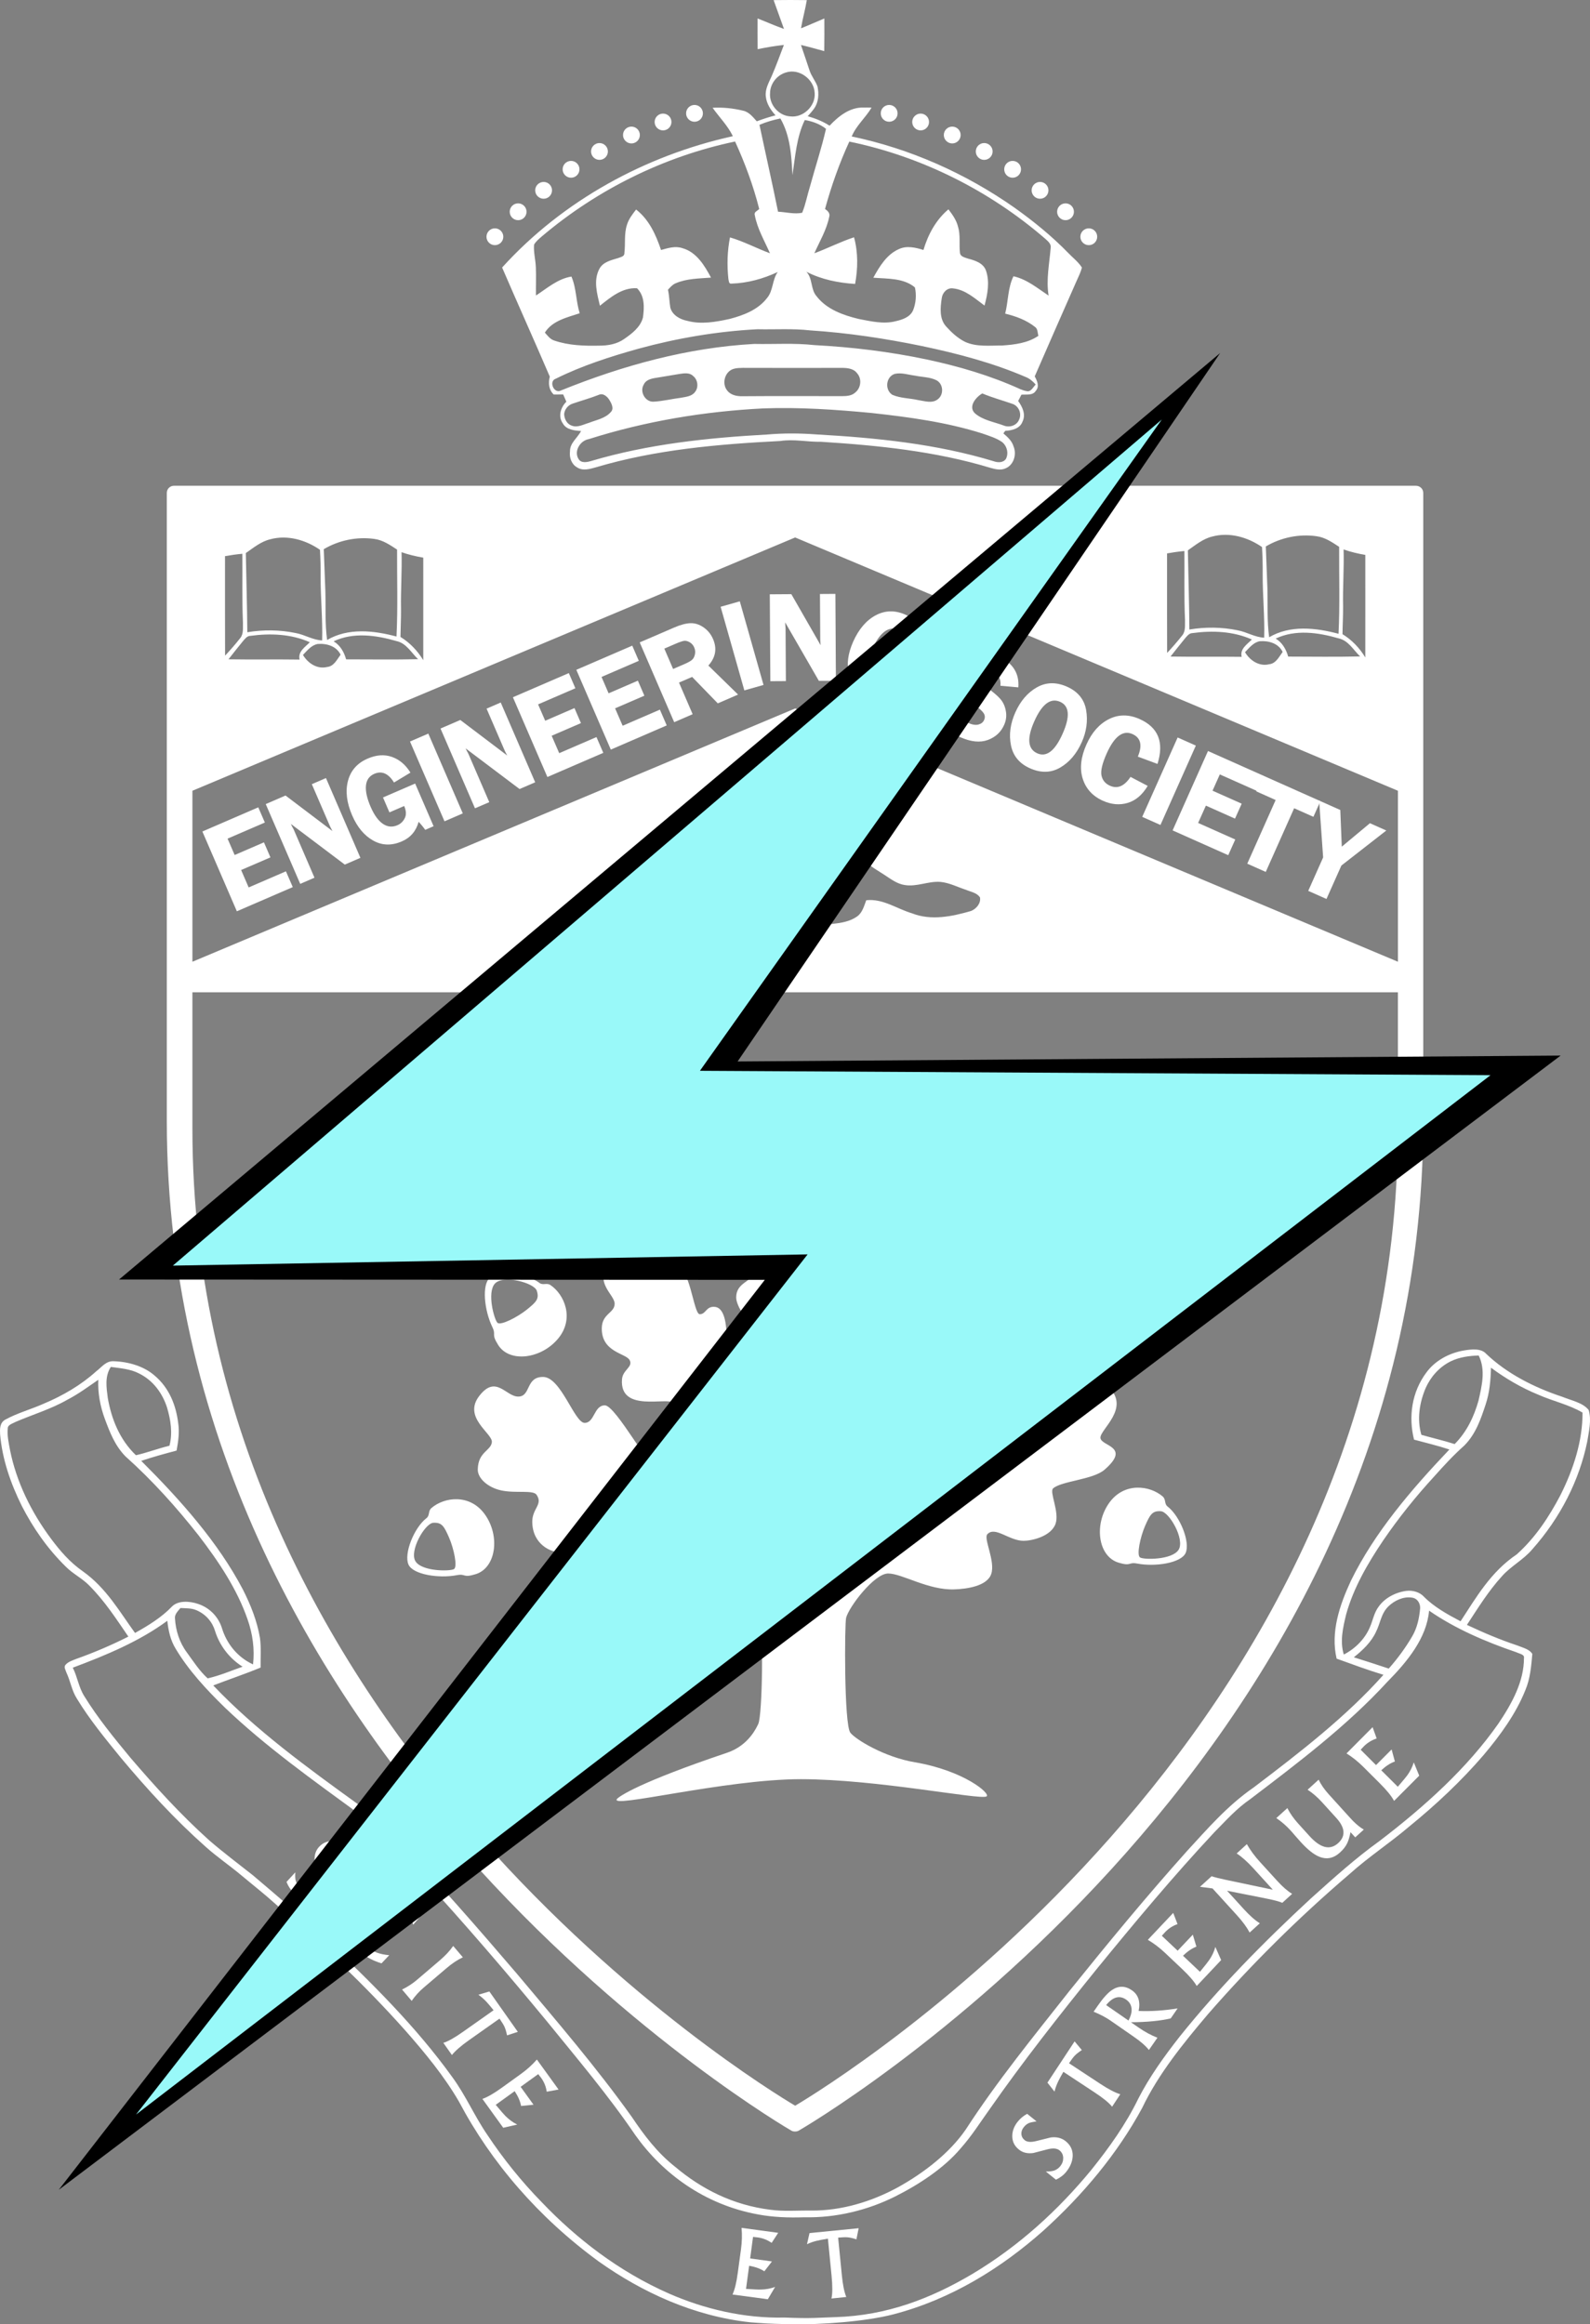
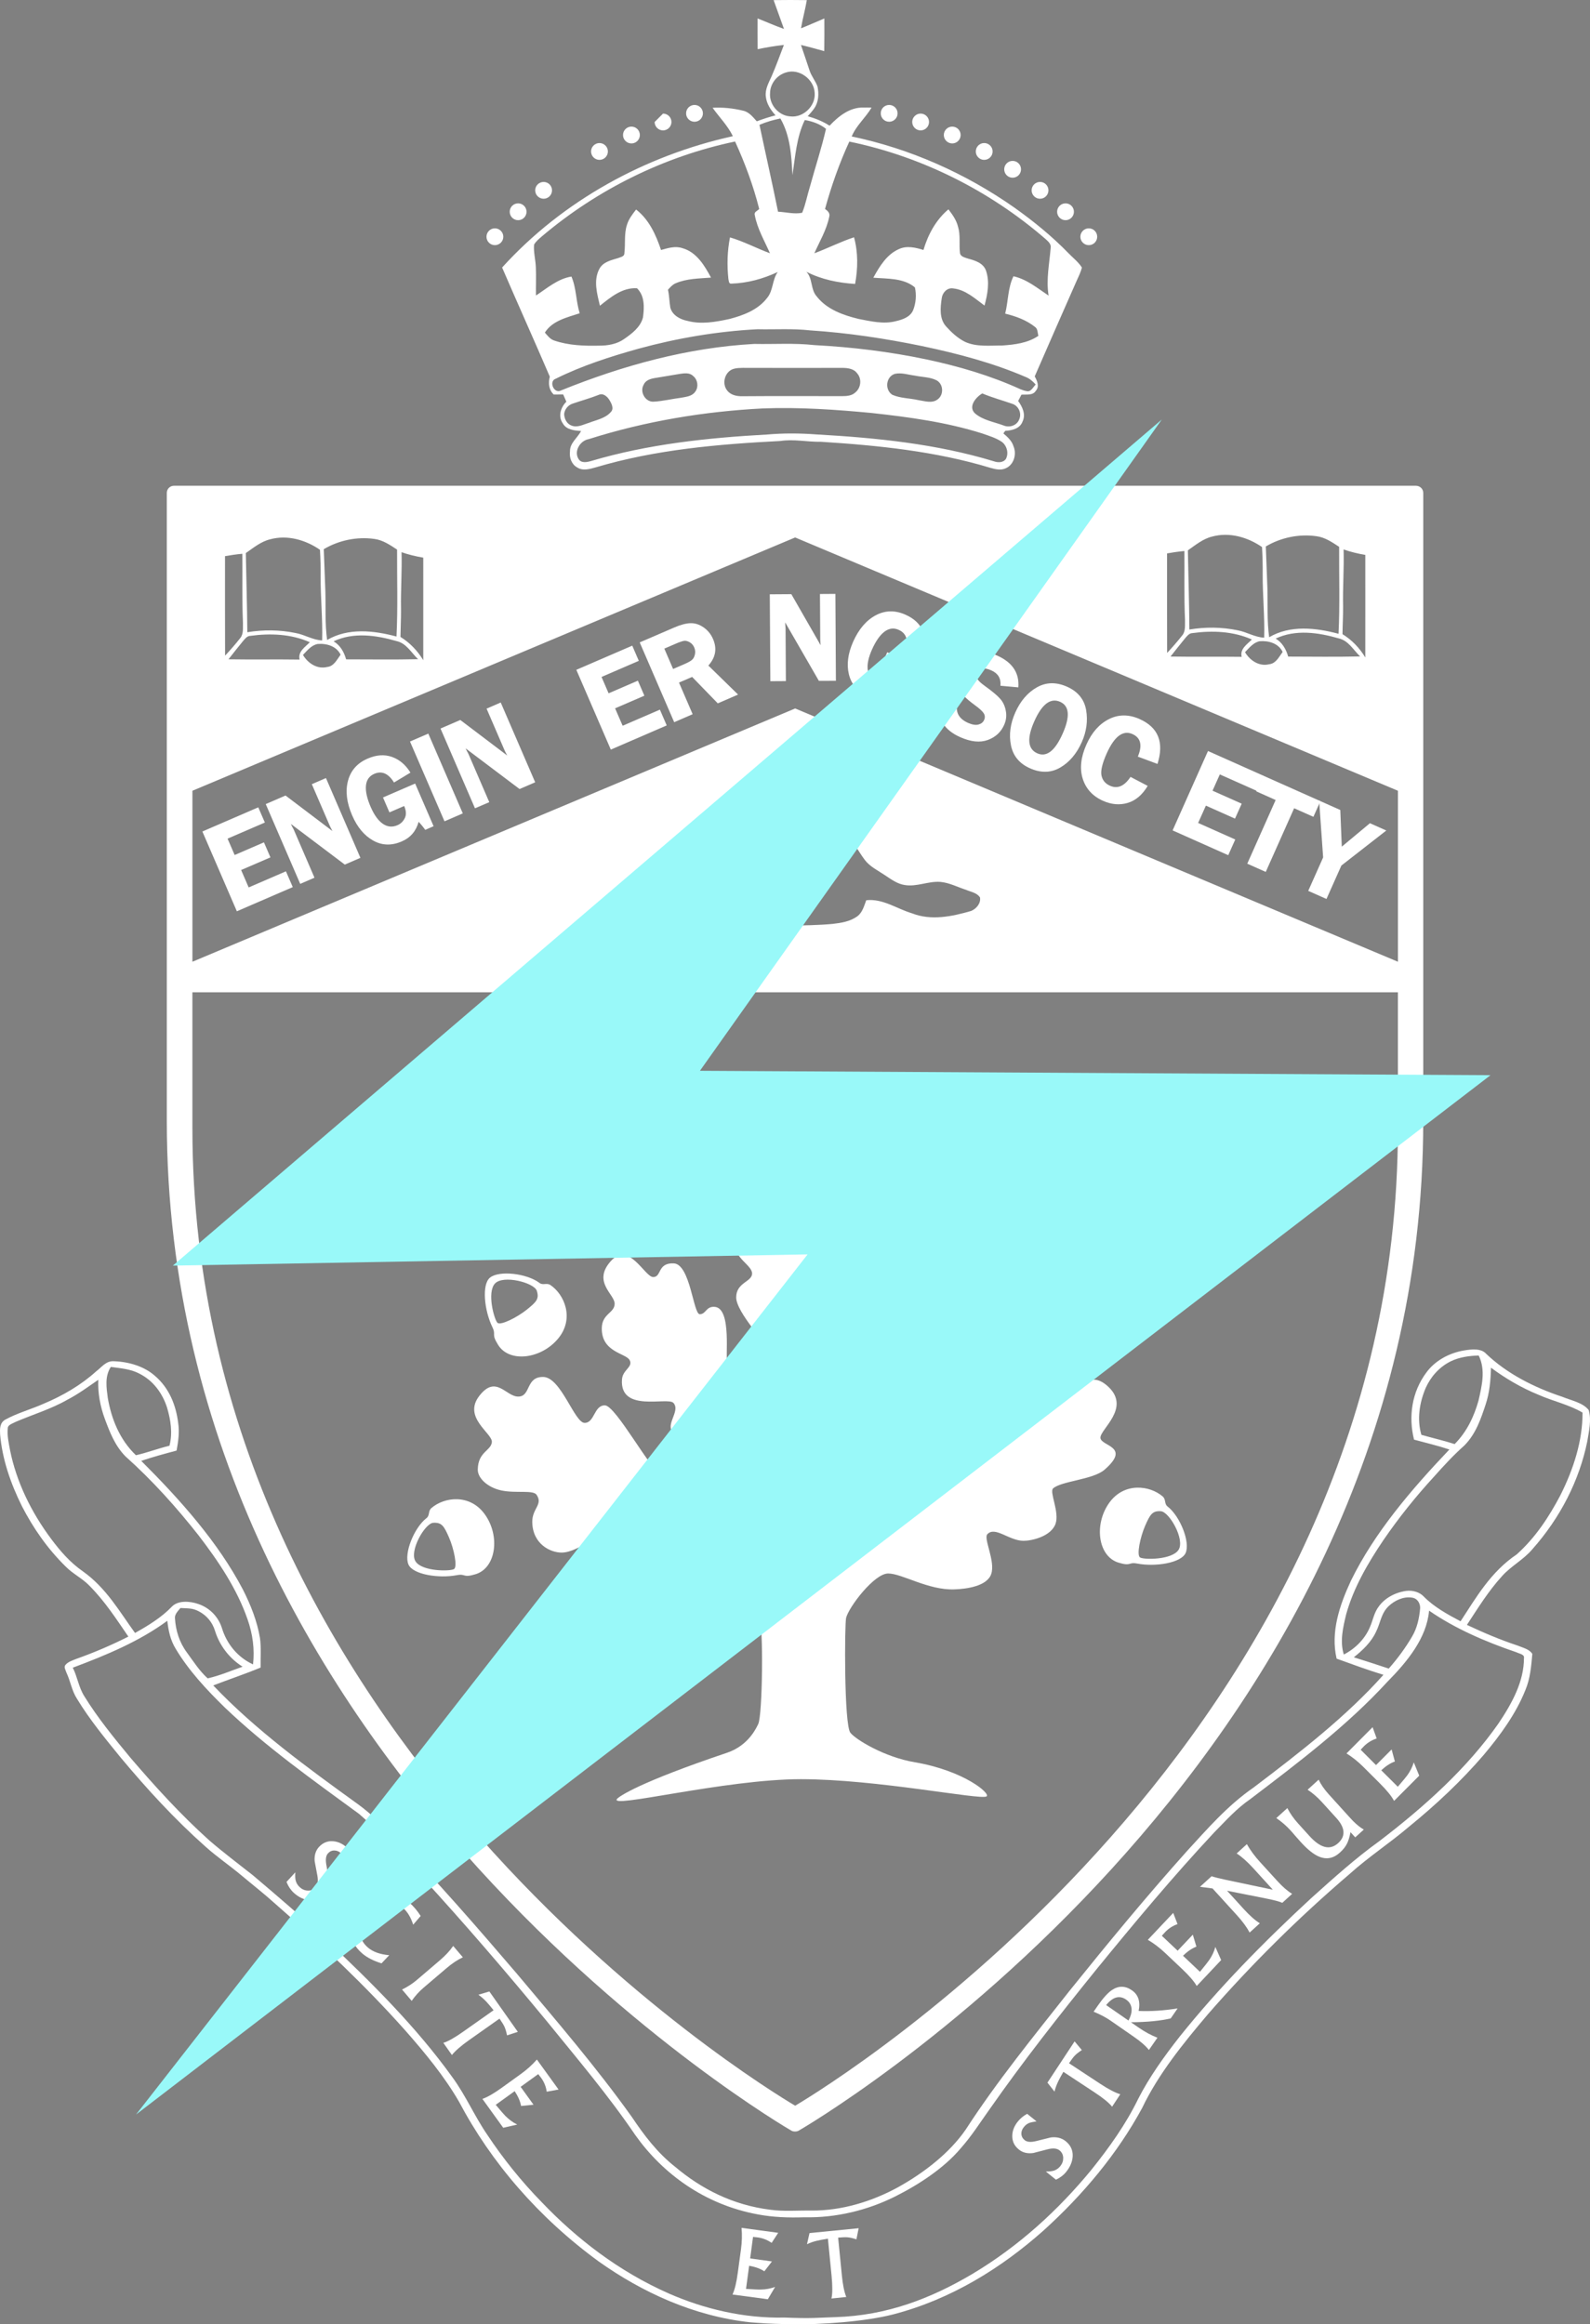
<svg xmlns="http://www.w3.org/2000/svg" xmlns:ns1="http://sodipodi.sourceforge.net/DTD/sodipodi-0.dtd" xmlns:ns2="http://www.inkscape.org/namespaces/inkscape" version="1.1" id="Layer_1" x="0px" y="0px" width="272.945px" height="398.881px" viewBox="0 0 272.945 398.881" enable-background="new 0 0 272.945 398.881" xml:space="preserve" ns1:docname="icon-dark.svg" ns2:version="1.4 (86a8ad7, 2024-10-11)">
  <rect x="0" y="0" width="272.945" height="398.881" fill="#808080" stroke="none" />
  <ns1:namedview id="namedview51" pagecolor="#ffffff" bordercolor="#000000" borderopacity="0.25" ns2:showpageshadow="2" ns2:pageopacity="0.0" ns2:pagecheckerboard="0" ns2:deskcolor="#d1d1d1" ns2:zoom="2.0557509" ns2:cx="136.44649" ns2:cy="199.44051" ns2:window-width="1920" ns2:window-height="1022" ns2:window-x="-8" ns2:window-y="-8" ns2:window-maximized="1" ns2:current-layer="Layer_1" />
  <defs id="defs51" />
  <path d="M251.365,231.748c1.281-0.203,2.893-0.394,3.775,0.6c3.485,3.324,8.108,5.729,13.043,7.357  c1.565,0.646,3.551,1.002,4.543,2.286c0.5,1.771,0.033,3.614-0.252,5.396c-1.363,6.656-4.604,13.066-9.459,18.52  c-1.455,1.732-3.681,2.885-5.179,4.586c-2.373,2.6-4.144,5.516-6.021,8.358c2.81,1.323,5.683,2.545,8.688,3.543  c0.908,0.374,2.08,0.639,2.541,1.448c-0.188,2.09-0.354,4.222-1.199,6.219c-1.604,4.009-4.255,7.675-7.171,11.134  c-3.798,4.416-8.153,8.516-12.834,12.318c-3.25,2.769-6.938,5.18-10.097,8.03c-8.828,7.534-16.971,15.622-24.383,24.119  c-4.312,5.089-8.537,10.313-11.301,16.109c-4.199,7.752-10.092,14.854-17.041,21.118c-7.082,6.268-15.664,11.686-25.699,14.293  c-4.633,1.197-12.303,1.805-17.764,1.683c-4.011-0.091-4.466-0.163-6.693-0.321c-9.775-1.044-18.662-5.187-26.035-10.413  c-10.36-7.54-18.529-17.041-24.029-27.451c-2.513-4.339-5.797-8.334-9.225-12.224c-6.828-7.673-14.437-14.854-22.354-21.771  c-1.855-1.679-3.856-3.237-5.787-4.855c-2.011-1.685-4.226-3.191-6.162-4.93c-5.329-4.733-10.053-9.901-14.494-15.209  c-2.682-3.29-5.39-6.583-7.545-10.134c-0.926-1.42-1.126-3.049-1.837-4.537c-0.128-0.439-0.519-0.946-0.111-1.354  c0.44-0.492,1.171-0.719,1.816-0.981c3.089-1.095,6.077-2.378,8.938-3.823c-2.067-3.009-4.049-6.102-6.738-8.785  c-1.18-1.212-2.842-2.025-4.024-3.236c-3.16-3.104-5.61-6.659-7.521-10.379c-1.952-3.929-3.372-8.07-3.736-12.315  c-0.042-0.882-0.1-2.001,0.934-2.543c2.02-1.106,4.361-1.741,6.495-2.688c3.392-1.416,6.526-3.272,9.082-5.593  c0.918-0.669,1.663-1.841,3.086-1.713c2.547,0.092,5.125,0.892,6.895,2.431c2.587,2.164,3.703,5.191,4.076,8.143  c0.247,1.589,0.021,3.186-0.272,4.754c-2.043,0.54-4.086,1.1-6.068,1.765c6.785,6.78,13.193,13.974,17.443,22.069  c1.362,2.672,2.454,5.456,2.938,8.328c0.23,1.685,0.082,3.385,0.11,5.076c-2.661,1.104-5.425,2.022-8.129,3.065  c7.239,7.622,16.082,14.062,24.896,20.423c2.33,1.694,4.277,3.704,6.236,5.68c7.372,7.543,14.195,15.443,20.975,23.352  c6.865,8.178,13.675,16.088,19.785,24.652c2.05,3.059,4.318,6.083,7.408,8.513c4.516,3.803,9.906,6.564,16.336,7.36  c2.312,0.315,4.645,0.108,6.96,0.139c5.328,0.052,10.504-1.582,14.9-3.97c4.59-2.538,8.969-5.983,11.68-9.939  c5.402-8.328,11.633-15.963,17.879-23.88c6.506-8.081,13.127-16.118,20.123-23.929c3.518-3.827,6.931-7.785,11.426-10.894  c7.939-6.018,15.878-12.149,22.275-19.328c-2.727-0.826-5.371-1.819-8.037-2.773c-1.062-4.538,0.492-9.15,2.459-13.38  c4.027-8.226,10.285-15.56,16.9-22.515c-1.984-0.653-4.039-1.146-6.07-1.692c-0.971-3.89-0.422-8.16,2.162-11.578  C246.314,233.565,248.698,232.186,251.365,231.748 M249.017,233.629c-2.037,1.021-3.438,2.718-4.26,4.521  c-1.097,2.566-1.537,5.416-0.761,8.082c1.892,0.551,3.836,0.982,5.715,1.59c2.132-2.145,3.343-4.791,4.093-7.451  c0.575-2.537,1.256-5.258,0.037-7.748C252.17,232.668,250.464,232.916,249.017,233.629 M19.024,234.582  c-1.07,1.637-0.75,3.559-0.521,5.326c0.612,3.512,1.981,7.098,4.832,9.828c1.95-0.447,3.81-1.158,5.757-1.633  c0.565-2.18,0.217-4.424-0.42-6.562c-0.746-2.309-2.265-4.59-4.82-5.847C22.406,234.941,20.67,234.806,19.024,234.582   M255.015,241.071c-0.812,2.438-1.656,4.995-3.638,6.993c-1.887,1.676-3.557,3.498-5.192,5.33  c-3.188,3.467-6.104,7.111-8.695,10.898c-2.723,4.024-5.152,8.24-6.404,12.746c-0.541,2.26-1.109,4.621-0.402,6.903  c2.104-1.087,3.679-2.795,4.486-4.717c0.521-1.185,0.699-2.478,1.533-3.56c1-1.379,2.744-2.371,4.676-2.646  c1.135-0.148,2.344,0.22,3.035,0.975c1.727,1.754,4.021,3.036,6.312,4.239c2.676-4.083,5.17-8.476,9.64-11.479  c3.272-2.938,5.582-6.517,7.493-10.146c2.255-4.494,3.82-9.31,3.804-14.188c-2.308-1.371-5.104-1.965-7.584-3.069  c-2.976-1.214-5.674-2.818-8.133-4.64C255.894,236.847,255.714,239.002,255.015,241.071 M11.528,240.229  c-2.744,1.581-5.914,2.521-8.863,3.792c-0.514,0.289-1.358,0.496-1.332,1.119c-0.13,1.26,0.175,2.511,0.396,3.751  c1.089,5.396,3.591,10.564,7.064,15.22c1.521,2.03,3.209,4.013,5.447,5.562c4.015,2.854,6.27,6.894,8.938,10.563  c2.3-1.28,4.558-2.681,6.29-4.481c1.06-1.146,3.116-0.998,4.565-0.492c2.133,0.714,3.535,2.398,4.077,4.185  c0.77,2.498,2.53,4.896,5.327,6.185c0.298-2.618-0.062-5.254-0.955-7.771c-1.785-5.15-4.951-9.891-8.414-14.396  c-3.754-4.76-7.859-9.355-12.539-13.541c-1.819-1.856-2.697-4.181-3.533-6.422c-0.803-2.176-1.219-4.441-1.124-6.713  C15.136,237.979,13.46,239.238,11.528,240.229 M238.398,275.616c-1.334,1.24-1.439,2.978-2.197,4.445  c-0.781,1.696-2.223,3.108-3.799,4.351c2.006,0.637,4.012,1.271,5.996,1.938c1.525-1.725,2.877-3.566,4-5.488  c0.9-1.512,1.238-3.199,1.389-4.869c0.033-0.746-0.396-1.686-1.402-1.822C240.859,273.936,239.366,274.709,238.398,275.616   M30.982,275.955c-0.445,0.537-1.037,1.094-0.944,1.801c0.123,2.043,0.75,4.097,2.058,5.851c1.108,1.508,2.106,3.104,3.549,4.421  c2.079-0.462,4.012-1.314,5.998-1.999c-2.387-1.512-3.968-3.728-4.72-6.108c-0.432-1.504-1.558-2.918-3.278-3.619  C32.817,275.959,31.872,276.012,30.982,275.955 M245.32,276.407c-0.404,4.679-3.703,8.718-7.195,12.251  c-6.832,7.446-15.205,13.792-23.51,20.101c-2.389,1.643-4.221,3.729-6.17,5.695c-7.084,7.583-13.656,15.472-20.131,23.396  c-6.412,7.927-12.703,15.92-18.471,24.174c-1.711,2.387-2.986,4.466-4.976,6.713c-2.815,3.32-7.056,6.134-11.267,8.239  c-4.651,2.312-10.082,3.665-15.545,3.534c-2.672,0.093-5.354,0-7.961-0.492c-9.18-1.688-16.358-7.029-21.033-13.608  c-4.646-6.838-9.93-13.062-15.213-19.567c-6.931-8.396-14.049-16.688-21.488-24.797c-3.438-3.666-6.812-7.396-10.707-10.747  c-7.965-5.822-16.059-11.582-23.025-18.234c-3.217-3.132-6.268-6.425-8.469-10.116c-0.919-1.491-1.256-3.153-1.436-4.803  c-4.744,3.498-10.463,5.897-16.229,8.048c0.805,1.592,1.001,3.346,1.973,4.887c2.271,3.688,5.076,7.133,7.902,10.543  c4.224,4.933,8.623,9.779,13.582,14.232c2.386,2.054,4.934,3.973,7.425,5.934c4.209,3.562,8.412,7.14,12.38,10.885  c7.944,7.471,15.696,15.175,21.854,23.737c2.359,3.209,3.849,6.773,6.098,10.027c2.679,4.029,5.771,7.884,9.275,11.472  c5.994,6.278,13.238,11.894,21.844,15.689c6.07,2.66,12.914,4.284,19.833,4.12c4.79,0.199,5.758,0.016,8.77-0.072  c8.81-0.266,16.381-3.205,23.459-7.391c8.101-4.83,14.84-11.062,20.43-17.85c3.113-3.874,5.978-7.906,8.072-12.224  c1.926-3.76,4.448-7.277,7.131-10.694c6.718-8.378,14.396-16.197,22.502-23.686c3.793-3.403,7.572-6.832,11.806-9.877  c7.793-5.958,15.06-12.52,20.383-20.128c2.334-3.459,4.406-7.236,4.396-11.267c0.123-0.622-0.797-0.722-1.289-0.978  C254.968,281.734,249.771,279.484,245.32,276.407" id="path1" style="paint-order:stroke fill markers;fill-rule:nonzero;fill:#ffffff;fill-opacity:1" />
  <path d="M124.802,300.797c-15.187,5.114-18.48,7.476-18.867,7.904c-1.622,1.799,18.499-3.371,31.534-3.371  c13.031,0,30.554,3.562,31.855,2.971c0.887-0.406-3.787-4.436-12.309-5.879c-5.183-0.877-10.104-3.883-11.035-5.056  c-1.103-1.384-0.998-18.723-0.732-19.733c0.482-1.877,4.834-7.603,7.213-7.603c2.385,0,6.871,2.89,11.355,2.728  c2.166-0.07,5.646-0.562,6.344-2.646c0.74-2.226-1.361-6.067-0.672-6.817c1.338-1.44,3.719,1.127,6.234,1.127  c1.332,0,4.678-0.715,5.473-2.91c0.723-1.996-1.088-5.471-0.422-6.077c1.4-1.278,6.854-1.495,8.83-3.209  c4.619-4.013-0.562-4.013-0.697-5.452c-0.146-1.443,5.303-5.134,1.318-8.825c-3.982-3.69-5.949,2.408-7.625,2.408  c-1.688,0-0.031-2.729-3.242-2.789c-3.205-0.062-5.73,8.604-7.518,8.665c-1.791,0.061-0.787-1.914-2.785-1.866  c-5.207,0.12-5.729,9.563-7.623,9.621c-1.888,0.067-1.049-2.22-2.992-2.157c-4.049,0.114-4.346,6.842-7.678,11.127  c-2.056,2.646-4.652,3.551-5.515,3.551c-2.265,0-2.104-0.541-2.104-0.541s-0.051-13.232,0.213-14.137  c0.264-0.908,2.729-4.151,3.988-4.151c1.268,0,9.834,0.478,11.457-1.394c1.631-1.861,0.743-4.088,1.313-4.63  c0.58-0.538,5.473,0.486,7.312-2.223c1.838-2.708,0.313-5.175,1-6.194c0.682-1.025,6.041-0.847,5.934-5.119  c-0.102-4.268-2.096-2.222-2.096-3.727c0-1.51,4.356-4.689,1.362-7.281c-3-2.588-5.573,2.286-6.786,2.229  c-1.203-0.062-0.941-2.144-3.148-2.229c-4.939-0.18-3.576,7.941-5.199,7.941c-1.633,0-1.312-2.196-3.047-2.227  c-3.785-0.061-2.686,9.807-4.371,9.928c-1.676,0.123-1.059-1.229-2.262-1.201c-2.832,0.058-2.521,10.103-3.779,11.369  c-1.26,1.264-2.207,1.744-2.572,1.084c-0.367-0.666-1.264-9.93-0.631-11.014c0.631-1.078,6.355-6.675,6.412-10.646  c0.057-3.967-3.26-2.346-3.361-3.795c-0.109-1.439,2.84-2.823,2.84-6.014c0-3.188-3.312-2.162-3.475-3.668  c-0.162-1.504,1.582-0.9,1.582-3.551c0-4.512-4.102-2.646-4.84-3.188c-0.74-0.541,1.629-5.896-3.256-5.896  c-4.887,0-2.904,4.921-3.521,5.596c-1.106,1.202-6.206-1.681-5.992,2.948c0.137,3.005,1.472,3.606,1.572,4.749  c0.106,1.145-3.624,1.145-3.678,3.796c-0.053,2.647,2.995,3.787,2.995,5.228c0,1.449-2.731,1.514-2.731,4.098  s5.519,8.421,6.205,9.508c0.681,1.083,0.837,11.608,0.101,12.452c-0.734,0.843-2.474-0.844-2.892-1.805  c-0.418-0.96-0.577-6.438-1.416-7.88c-0.841-1.447-3.102-0.243-3.521-0.967c-0.424-0.72,0.841-9.442-2.159-9.686  c-1.518-0.124-1.469,1.264-2.574,1.264c-1.103,0-1.627-8.604-4.466-8.726c-2.839-0.116-2.049,2.351-3.521,2.351  c-1.469,0-4.151-6.262-7.303-2.711c-3.155,3.551,0.683,5.656,0.683,7.281c0,1.624-2.179,1.686-2.207,4.207  c-0.056,4.156,4.149,4.273,4.783,5.48c0.626,1.197-1.191,1.625-1.316,3.306c-0.418,5.776,7.83,2.948,8.83,4.032  c0.994,1.074-0.475,2.764-0.475,4.086c0,3.492,10.038,1.449,11.616,2.353c1.574,0.901,3.783,3.828,4.892,5.283  c1.101,1.452,1.362,13.127,0.103,14.028c-0.468,0.334-3.529,1.145-5.784-1.686c-2.088-2.624-3.601-7.107-5.307-10.291  c-1.414-2.64-3.146-4.252-3.833-4.271c-2.422-0.057-2.051,2.529-3.472,2.529c-1.418,0-7.621-11.611-9.511-11.611  c-1.896,0-1.739,3.009-3.474,3.009s-4.046-7.821-7.093-7.882c-3.051-0.057-2.104,3.312-4.256,3.369  c-2.156,0.061-3.84-3.854-6.73-0.121c-2.893,3.729,2.314,6.438,2.156,7.943c-0.159,1.506-2.365,1.62-2.419,4.693  c-0.024,1.512,1.749,3.121,4.101,3.604c2.406,0.504,5.405-0.127,5.988,0.729c1.16,1.684-0.768,2.338-0.734,4.688  c0.055,3.793,3.149,5.27,5.101,5.235c3.1-0.063,7.037-4.212,8.198-2.651c1.157,1.569-1.419,3.135-1.206,5.235  c0.207,2.108,2.572,5.177,6.565,5.119c3.993-0.063,6.676-2.472,11.248-2.472s8.249,4.031,9.036,5.596  c0.792,1.564,0.58,17.152-0.153,18.591C129.918,296.344,128.59,299.526,124.802,300.797" id="path2" style="paint-order:stroke fill markers;fill-rule:nonzero;fill:#ffffff;fill-opacity:1" />
  <path d="M83.204,259.847c2.7,3.714,1.971,9.229-1.562,10.306c-2.25,0.688-1.646-0.137-3.211,0.165  c-3.124,0.599-7.537-0.112-8.303-1.808c-0.843-1.863,0.952-6.338,3.086-7.981c0.6-0.457,0.241-1.204,0.842-1.726  C76.259,256.898,80.638,256.315,83.204,259.847 M77.083,263.858c-0.861-1.97-1.24-2.606-2.693-2.53  c-1.454,0.079-4.181,4.856-3.06,6.622c1.125,1.763,5.968,1.722,6.606,1.323C78.582,268.875,77.893,265.709,77.083,263.858" id="path3" style="paint-order:stroke fill markers;fill-rule:nonzero;fill:#ffffff;fill-opacity:1" />
  <path d="M95.873,229.642c-2.891,3.569-8.405,4.305-10.362,1.164c-1.244-1.985-0.296-1.62-0.988-3.054  c-1.394-2.871-1.854-7.307-0.416-8.488c1.583-1.297,6.373-0.725,8.514,0.91c0.599,0.455,1.217-0.084,1.881,0.365  C96.906,222.17,98.611,226.246,95.873,229.642 M90.406,224.772c1.675-1.347,2.198-1.875,1.74-3.263  c-0.455-1.385-5.771-2.774-7.187-1.23c-1.41,1.544-0.112,6.213,0.438,6.729C85.952,227.52,88.828,226.037,90.406,224.772" id="path4" style="paint-order:stroke fill markers;fill-rule:nonzero;fill:#ffffff;fill-opacity:1" />
  <path d="M190.448,257.856c2.566-3.524,6.947-2.942,9.146-1.042c0.596,0.523,0.239,1.27,0.84,1.725  c2.131,1.646,3.932,6.118,3.09,7.982c-0.77,1.701-5.178,2.402-8.305,1.807c-1.564-0.302-0.963,0.521-3.213-0.16  C188.472,267.09,187.748,261.575,190.448,257.856 M196.568,261.869c-0.809,1.854-1.502,5.016-0.857,5.414  c0.639,0.402,5.48,0.442,6.609-1.32c1.125-1.769-1.604-6.545-3.061-6.621C197.804,259.26,197.429,259.903,196.568,261.869" id="path5" style="paint-order:stroke fill markers;fill-rule:nonzero;fill:#ffffff;fill-opacity:1" />
  <path d="M180.289,232.047c-2.739-3.396-1.034-7.474,1.371-9.103c0.662-0.444,1.283,0.093,1.881-0.364  c2.14-1.634,6.929-2.209,8.511-0.91c1.442,1.185,0.985,5.619-0.41,8.487c-0.697,1.433,0.256,1.067-0.994,3.054  C188.693,236.354,183.179,235.621,180.289,232.047 M185.757,227.178c1.571,1.269,4.448,2.748,5.002,2.234  c0.555-0.519,1.85-5.183,0.444-6.729c-1.416-1.541-6.733-0.152-7.188,1.23C183.558,225.306,184.08,225.836,185.757,227.178" id="path6" style="paint-order:stroke fill markers;fill-rule:nonzero;fill:#ffffff;fill-opacity:1" />
  <path d="M120.453,211.697c-3.658,2.776-9.191,2.162-10.336-1.354c-0.729-2.23,0.101-1.644-0.227-3.202  c-0.664-3.112-0.045-7.536,1.636-8.339c1.845-0.881,6.356,0.828,8.041,2.927c0.473,0.587,1.21,0.214,1.741,0.812  C123.258,204.688,123.932,209.058,120.453,211.697 M116.317,205.655c1.953-0.896,2.584-1.282,2.478-2.741  c-0.11-1.449-4.941-4.082-6.685-2.916c-1.741,1.153-1.602,5.995-1.186,6.629C111.342,207.26,114.486,206.504,116.317,205.655" id="path7" style="paint-order:stroke fill markers;fill-rule:nonzero;fill:#ffffff;fill-opacity:1" />
  <path d="M154.275,212.857c-3.48-2.636-2.807-7.001-0.855-9.163c0.527-0.59,1.27-0.222,1.736-0.807  c1.688-2.103,6.197-3.806,8.047-2.929c1.682,0.809,2.301,5.228,1.635,8.34c-0.328,1.563,0.496,0.976-0.227,3.209  C163.464,215.022,157.927,215.633,154.275,212.857 M158.407,206.822c1.832,0.854,4.98,1.6,5.395,0.967  c0.416-0.637,0.555-5.475-1.188-6.635c-1.74-1.158-6.572,1.475-6.684,2.921C155.825,205.537,156.457,205.92,158.407,206.822" id="path8" style="paint-order:stroke fill markers;fill-rule:nonzero;fill:#ffffff;fill-opacity:1" />
  <path d="M28.634,84.599c0-0.729,0.588-1.243,1.241-1.236h213.183c0.647,0,1.262,0.492,1.262,1.236V192.34  c0,111.488-106.916,173.133-107.219,173.309c-0.305,0.182-0.894,0.206-1.249,0c-0.357-0.21-107.218-62.1-107.218-173.311V84.599   M125.97,142.472c-2.48,1.872-5.568,2.686-8.604,3.097c-1.374,0.217-2.791,0.248-4.12,0.684c-0.938,0.273-1.526,1.098-2.111,1.822  c-0.556,0.744-1.28,1.336-1.809,2.09c-0.309,0.555,0.126,1.176,0.58,1.496c1.226,0.905,2.674,1.424,4.035,2.079  c2.724,1.324,5.837,1.011,8.762,0.863c-0.621,0.674-1.292,1.308-1.929,1.967c-0.312,0.356-0.741,0.74-0.628,1.271  c0.524,0.67,1.428,0.797,2.213,0.912c1.438,0.186,2.973,0.192,4.289-0.48c1.682-0.796,3.379-1.573,5.159-2.104  c1.708-0.488,3.499-0.234,5.244-0.151c-0.69,0.854-1.485,1.696-1.661,2.835c2.518-0.046,5.04-0.067,7.551-0.301  c1.459-0.163,2.994-0.41,4.215-1.291c0.893-0.656,1.174-1.782,1.549-2.769c2.848-0.321,5.242,1.47,7.859,2.247  c3.279,1.293,6.871,0.544,10.133-0.404c0.891-0.356,1.713-1.316,1.533-2.319c-0.51-0.808-1.562-0.949-2.371-1.302  c-1.473-0.472-2.869-1.223-4.426-1.369c-2.07-0.16-4.051,0.886-6.129,0.535c-1.293-0.189-2.343-0.998-3.412-1.695  c-1.187-0.811-2.558-1.442-3.449-2.625c-1.211-1.6-2.053-3.514-3.672-4.771c-2.916-2.355-6.508-4.32-10.376-4.08  C131.207,138.836,128.438,140.621,125.97,142.472 M114.127,149.265c0.317-0.694,0.68-1.536,1.524-1.688  c0.833-0.031,1.646,0.202,2.46,0.375C116.945,148.715,115.614,149.931,114.127,149.265 M33.028,193.652  c0,104.561,97.027,163.889,103.473,167.715c6.446-3.826,103.468-63.154,103.468-167.715v-23.365H33.028V193.652 M208.099,92.078  c-1.594,0.381-2.863,1.454-4.185,2.367c0.084,4.531,0.229,9.061,0.261,13.587c2.735-0.45,5.559-0.432,8.278,0.134  c1.562,0.282,2.949,1.199,4.56,1.269c0.106-3.644-0.275-7.279-0.256-10.923c0.018-1.545-0.027-3.09-0.113-4.631  C214.189,92.185,211.043,91.277,208.099,92.078 M217.293,93.778c0.078,2.416,0.199,4.822,0.277,7.24  c0.073,2.774-0.086,5.578,0.299,8.341c3.621-2.128,8.017-1.63,11.908-0.592c0.245-4.967,0.082-9.948,0.104-14.924  c-1.203-0.787-2.439-1.643-3.904-1.823C223,91.599,219.884,92.244,217.293,93.778 M230.646,94.291  c0.092,3.279-0.162,6.555-0.086,9.832c0.01,1.568-0.084,3.139-0.101,4.711c1.609,0.978,2.943,2.383,3.912,3.994  c0-5.871,0.013-11.732,0.002-17.6C233.111,95.015,231.855,94.719,230.646,94.291 M200.339,94.971  c0.01,5.691-0.015,11.383,0.014,17.08c0.902-0.971,1.774-1.967,2.594-3.008c0.619-0.746,0.439-1.791,0.477-2.687  c-0.18-3.929-0.059-7.862-0.105-11.794C202.312,94.652,201.327,94.793,200.339,94.971 M204.707,108.648  c-0.571,0.007-0.926,0.499-1.264,0.886c-0.845,1.04-1.687,2.085-2.507,3.14c4.074,0.067,8.142-0.008,12.216,0.047  c-0.339-1.36,0.932-2.146,1.747-2.975C211.724,108.328,208.116,108.18,204.707,108.648 M218.988,109.586  c1.135,0.687,1.795,1.847,2.146,3.094c4.114,0.008,8.229,0.07,12.346-0.027c-1.15-1.109-2.019-2.745-3.701-3.107  C226.289,108.535,222.398,107.98,218.988,109.586 M213.724,111.924c0.842,1.426,2.432,2.492,4.139,2.07  c1.176-0.115,1.693-1.279,2.322-2.111c-0.709-1.483-2.426-1.967-3.951-1.838C215.152,110.258,214.452,111.184,213.724,111.924   M46.386,92.549c-1.596,0.383-2.869,1.453-4.187,2.365c0.077,4.531,0.227,9.06,0.258,13.588c2.736-0.449,5.562-0.43,8.282,0.133  c1.562,0.279,2.945,1.199,4.561,1.271c0.105-3.644-0.275-7.278-0.259-10.923c0.015-1.544-0.024-3.089-0.114-4.63  C52.469,92.65,49.329,91.748,46.386,92.549 M55.58,94.248c0.076,2.416,0.199,4.826,0.274,7.237c0.081,2.782-0.083,5.585,0.3,8.345  c3.624-2.125,8.021-1.632,11.91-0.593c0.247-4.966,0.08-9.944,0.101-14.919c-1.204-0.788-2.437-1.643-3.904-1.829  C61.282,92.069,58.163,92.715,55.58,94.248 M68.93,94.762c0.095,3.279-0.157,6.548-0.089,9.828c0.014,1.567-0.076,3.141-0.097,4.716  c1.607,0.977,2.939,2.383,3.916,3.991c-0.004-5.869,0.001-11.735,0.001-17.597C71.393,95.484,70.14,95.19,68.93,94.762   M38.625,95.441c0.005,5.689-0.016,11.382,0.011,17.078c0.906-0.967,1.78-1.964,2.596-3.005c0.621-0.747,0.438-1.789,0.473-2.69  c-0.172-3.924-0.051-7.857-0.105-11.79C40.599,95.125,39.612,95.265,38.625,95.441 M42.99,109.121  c-0.576,0.006-0.924,0.496-1.266,0.887c-0.842,1.041-1.686,2.08-2.502,3.138c4.07,0.065,8.139-0.013,12.211,0.046  c-0.334-1.359,0.935-2.145,1.756-2.975C50.007,108.799,46.401,108.651,42.99,109.121 M57.269,110.057  c1.138,0.686,1.8,1.846,2.146,3.098c4.118,0.003,8.232,0.064,12.351-0.029c-1.154-1.109-2.018-2.748-3.701-3.108  C64.572,109.004,60.679,108.449,57.269,110.057 M52.008,112.395c0.843,1.422,2.432,2.488,4.14,2.07  c1.181-0.114,1.694-1.278,2.32-2.111c-0.705-1.482-2.427-1.969-3.951-1.836C53.438,110.727,52.73,111.65,52.008,112.395   M239.972,135.703L136.498,92.236L33.03,135.703v29.344l103.469-43.467l103.474,43.467V135.703z" id="path9" style="paint-order:stroke fill markers;fill-rule:nonzero;fill:#ffffff;fill-opacity:1" />
  <path d="M84.953,39.186c0.795,0,1.447,0.648,1.447,1.445s-0.652,1.442-1.447,1.442c-0.797,0-1.442-0.646-1.442-1.442  S84.156,39.186,84.953,39.186" id="path10" style="paint-order:stroke fill markers;fill-rule:nonzero;fill:#ffffff;fill-opacity:1" />
  <path d="M88.942,34.899c0.795,0,1.445,0.646,1.445,1.442s-0.65,1.447-1.445,1.447c-0.799,0-1.443-0.65-1.443-1.447  S88.143,34.899,88.942,34.899" id="path11" style="paint-order:stroke fill markers;fill-rule:nonzero;fill:#ffffff;fill-opacity:1" />
  <path d="M93.32,31.224c0.797,0,1.442,0.644,1.442,1.442c0,0.795-0.646,1.441-1.442,1.441c-0.795,0-1.446-0.646-1.446-1.441  C91.873,31.867,92.525,31.224,93.32,31.224" id="path12" style="paint-order:stroke fill markers;fill-rule:nonzero;fill:#ffffff;fill-opacity:1" />
-   <path d="M98.028,27.613c0.795,0,1.444,0.645,1.444,1.446c0,0.792-0.649,1.442-1.444,1.442c-0.799,0-1.444-0.65-1.444-1.442  C96.583,28.256,97.229,27.613,98.028,27.613" id="path13" style="paint-order:stroke fill markers;fill-rule:nonzero;fill:#ffffff;fill-opacity:1" />
  <path d="M102.91,24.551c0.791,0,1.442,0.646,1.442,1.443c0,0.797-0.651,1.442-1.442,1.442c-0.795,0-1.446-0.646-1.446-1.442  C101.464,25.195,102.115,24.551,102.91,24.551" id="path14" style="paint-order:stroke fill markers;fill-rule:nonzero;fill:#ffffff;fill-opacity:1" />
  <path d="M108.395,21.728c0.797,0,1.445,0.644,1.445,1.446c0,0.791-0.648,1.442-1.445,1.442s-1.447-0.651-1.447-1.442  C106.948,22.371,107.599,21.728,108.395,21.728" id="path15" style="paint-order:stroke fill markers;fill-rule:nonzero;fill:#ffffff;fill-opacity:1" />
-   <path d="M113.818,19.494c0.797,0,1.447,0.646,1.447,1.442s-0.65,1.442-1.447,1.442c-0.79,0-1.442-0.646-1.442-1.442  S113.028,19.494,113.818,19.494" id="path16" style="paint-order:stroke fill markers;fill-rule:nonzero;fill:#ffffff;fill-opacity:1" />
+   <path d="M113.818,19.494c0.797,0,1.447,0.646,1.447,1.442s-0.65,1.442-1.447,1.442c-0.79,0-1.442-0.646-1.442-1.442  " id="path16" style="paint-order:stroke fill markers;fill-rule:nonzero;fill:#ffffff;fill-opacity:1" />
  <path d="M119.224,18.01c0.795,0,1.44,0.645,1.44,1.443c0,0.795-0.646,1.442-1.44,1.442c-0.798,0-1.447-0.647-1.447-1.442  C117.776,18.654,118.426,18.01,119.224,18.01" id="path17" style="paint-order:stroke fill markers;fill-rule:nonzero;fill:#ffffff;fill-opacity:1" />
  <path d="M186.907,39.186c0.797,0,1.441,0.648,1.441,1.445s-0.646,1.442-1.441,1.442c-0.795,0-1.447-0.646-1.447-1.442  C185.459,39.834,186.111,39.186,186.907,39.186" id="path18" style="paint-order:stroke fill markers;fill-rule:nonzero;fill:#ffffff;fill-opacity:1" />
  <path d="M182.916,34.899c0.798,0,1.438,0.646,1.438,1.442s-0.645,1.447-1.438,1.447c-0.799,0-1.448-0.65-1.448-1.447  S182.118,34.899,182.916,34.899" id="path19" style="paint-order:stroke fill markers;fill-rule:nonzero;fill:#ffffff;fill-opacity:1" />
  <path d="M178.539,31.224c0.795,0,1.44,0.644,1.44,1.442c0,0.795-0.646,1.441-1.44,1.441c-0.799,0-1.444-0.646-1.444-1.441  C177.095,31.867,177.741,31.224,178.539,31.224" id="path20" style="paint-order:stroke fill markers;fill-rule:nonzero;fill:#ffffff;fill-opacity:1" />
  <path d="M173.828,27.613c0.804,0,1.444,0.645,1.444,1.446c0,0.792-0.643,1.442-1.444,1.442c-0.793,0-1.44-0.65-1.44-1.442  C172.388,28.256,173.035,27.613,173.828,27.613" id="path21" style="paint-order:stroke fill markers;fill-rule:nonzero;fill:#ffffff;fill-opacity:1" />
  <path d="M168.947,24.549c0.799,0,1.449,0.646,1.449,1.447c0,0.791-0.65,1.442-1.449,1.442c-0.789,0-1.438-0.651-1.438-1.442  C167.509,25.194,168.157,24.549,168.947,24.549" id="path22" style="paint-order:stroke fill markers;fill-rule:nonzero;fill:#ffffff;fill-opacity:1" />
  <path d="M163.464,21.728c0.803,0,1.444,0.644,1.444,1.446c0,0.791-0.644,1.442-1.444,1.442c-0.796,0-1.445-0.651-1.445-1.442  C162.019,22.371,162.668,21.728,163.464,21.728" id="path23" style="paint-order:stroke fill markers;fill-rule:nonzero;fill:#ffffff;fill-opacity:1" />
  <path d="M158.037,19.494c0.795,0,1.444,0.646,1.444,1.442s-0.649,1.442-1.444,1.442c-0.793,0-1.442-0.646-1.442-1.442  S157.244,19.494,158.037,19.494" id="path24" style="paint-order:stroke fill markers;fill-rule:nonzero;fill:#ffffff;fill-opacity:1" />
  <path d="M152.636,18.01c0.799,0,1.448,0.645,1.448,1.443c0,0.795-0.649,1.442-1.448,1.442c-0.802,0-1.441-0.647-1.441-1.442  C151.195,18.654,151.834,18.01,152.636,18.01" id="path25" style="paint-order:stroke fill markers;fill-rule:nonzero;fill:#ffffff;fill-opacity:1" />
  <path d="M132.802,0.021c1.898-0.028,3.804-0.028,5.7,0c-0.271,1.623-0.729,3.212-0.996,4.836c1.348-0.53,2.656-1.129,4.006-1.687  c0.008,1.875,0.017,3.739-0.018,5.604c-1.332-0.354-2.654-0.748-3.998-1.053c0.488,1.446,0.99,2.888,1.463,4.339  c0.312,0.995,1.02,1.802,1.373,2.779c0.273,1.268,0.199,2.709-0.58,3.791c-0.328,0.463-0.711,0.89-1.094,1.316  c1.318,0.37,2.594,0.889,3.75,1.624c1.518-1.614,3.482-3.187,5.816-3.112c0.465-0.01,0.924-0.004,1.393,0.008  c-1.021,1.732-2.627,3.064-3.412,4.955c10.021,2.09,19.551,6.334,27.916,12.199c3.303,2.348,6.461,4.914,9.283,7.819  c0.781,0.812,1.701,1.509,2.316,2.468c-0.193,0.838-0.604,1.605-0.945,2.387c-2.395,5.427-4.783,10.857-7.15,16.301  c0.408,0.738,0.857,1.725,0.191,2.465c-0.521,0.863-1.627,0.592-2.477,0.679c-0.185,0.356-0.373,0.713-0.556,1.074  c0.729,1,1.347,2.306,0.752,3.53c-0.438,1.222-1.819,1.533-2.974,1.598c-0.073,0.105-0.235,0.329-0.319,0.439  c0.726,0.615,1.479,1.293,1.752,2.244c0.562,1.332,0.041,3.15-1.34,3.736c-0.834,0.4-1.771,0.174-2.606-0.061  c-9.439-2.863-19.312-3.862-29.113-4.482c-2.33,0.046-4.657-0.497-6.985-0.136c-10.658,0.544-21.418,1.468-31.689,4.526  c-1.032,0.289-2.235,0.65-3.206-0.004c-0.955-0.537-1.345-1.688-1.209-2.744c-0.035-1.446,1.307-2.306,1.901-3.496  c-1.157-0.071-2.544-0.201-3.155-1.338c-0.83-1.199-0.326-2.736,0.631-3.688c-0.187-0.413-0.364-0.828-0.542-1.242  c-0.542,0-1.087,0.004-1.626,0.013c-0.855-0.816-0.963-1.977-0.672-3.068c-2.688-6.258-5.49-12.471-8.188-18.729  c10.381-11.457,24.562-19.218,39.61-22.541c-0.882-1.816-2.323-3.246-3.479-4.873c1.744-0.103,3.511,0.082,5.211,0.493  c1.037,0.208,1.711,1.089,2.376,1.832c1.051-0.397,2.121-0.747,3.215-1.028c-0.825-0.914-1.551-1.998-1.668-3.265  c-0.145-1.243,0.522-2.366,1.009-3.467c0.763-1.754,1.412-3.562,2.097-5.349c-1.509,0.168-3.015,0.418-4.504,0.728  c-0.021-1.763-0.021-3.517-0.013-5.271c1.512,0.588,2.997,1.25,4.531,1.795C133.993,3.316,133.398,1.67,132.802,0.021   M134.918,12.438c-1.528,0.44-2.696,1.903-2.726,3.504c-0.185,1.979,1.44,3.896,3.429,4.03c2.245,0.296,4.427-1.785,4.229-4.042  C139.732,13.599,137.19,11.696,134.918,12.438 M130.373,21.42c1.052,4.974,2.181,9.929,3.188,14.912  c1.367,0.064,2.799,0.463,4.141,0.182c0.611-1.477,0.881-3.061,1.363-4.583c0.898-3.276,1.973-6.519,2.729-9.821  c-1.032-0.83-2.348-1.299-3.639-1.511c-1.429,2.94-1.638,6.276-2.117,9.459c-0.172-3.312-0.369-6.781-2.078-9.729  C132.73,20.578,131.526,20.936,130.373,21.42 M93.076,40.518c-0.508,0.443-1.06,0.872-1.396,1.463  c-0.112,1.307,0.258,2.592,0.306,3.895c0.07,1.613-0.013,3.225,0.017,4.84c1.921-1.258,3.753-2.881,6.091-3.254  c0.864,2,0.766,4.229,1.419,6.297c-2.145,0.711-4.703,1.27-5.979,3.32c0.459,0.512,0.885,1.12,1.568,1.348  c2.497,0.867,5.176,0.949,7.793,0.891c1.463,0.004,2.985-0.264,4.208-1.113c1.356-0.94,2.845-2.047,3.271-3.729  c0.234-1.709,0.317-3.699-1.021-5.005c-2.508-0.164-4.532,1.537-6.371,3c-0.475-2.039-1.15-4.33-0.104-6.303  c0.621-1.213,2.029-1.515,3.218-1.873c0.426-0.186,1.106-0.25,1.088-0.85c0.201-1.611-0.072-3.288,0.44-4.859  c0.3-0.992,0.942-1.816,1.569-2.627c2.221,1.705,3.417,4.358,4.282,6.946c1.184-0.332,2.45-0.737,3.668-0.317  c2.418,0.666,3.803,2.98,4.91,5.051c-2.045,0.166-4.166,0.152-6.082,0.981c-0.537,0.226-0.912,0.683-1.306,1.099  c0.224,1.002,0.234,2.041,0.4,3.061c0.342,1.326,1.703,2.05,2.961,2.293c2.368,0.631,4.842,0.176,7.195-0.33  c2.383-0.621,4.883-1.562,6.438-3.578c1.099-1.277,0.879-3.136,1.849-4.486c-2.49,1.166-5.199,1.916-7.953,1.994  c-0.465,0.09-0.447-0.519-0.519-0.808c-0.252-2.369-0.19-4.785,0.276-7.123c2.365,0.694,4.55,1.864,6.859,2.724  c-0.939-2.16-2.19-4.241-2.608-6.582c-0.162-0.521,0.493-0.701,0.764-1.022c-1-3.976-2.439-7.846-4.141-11.576  C114.034,26.83,102.561,32.506,93.076,40.518 M145.795,24.299c-1.711,3.729-3.081,7.605-4.168,11.561  c0.453,0.321,0.921,0.736,0.718,1.363c-0.449,2.215-1.638,4.195-2.552,6.242c2.3-0.852,4.484-1.98,6.813-2.741  c0.714,2.599,0.668,5.375,0.183,8.006c-2.881-0.188-5.776-0.758-8.358-2.095c1.108,1.179,0.688,3.007,1.75,4.209  c1.735,2.252,4.563,3.25,7.231,3.896c2.09,0.398,4.278,0.933,6.397,0.37c1.127-0.259,2.422-0.693,2.931-1.854  c0.496-1.228,0.604-2.635,0.319-3.932c-1.95-1.639-4.733-1.47-7.143-1.667c1.07-1.935,2.303-4.005,4.422-4.922  c1.344-0.616,2.84-0.255,4.186,0.164c0.779-2.646,2.146-5.175,4.285-6.972c0.685,0.887,1.361,1.832,1.64,2.947  c0.459,1.453,0.168,2.988,0.338,4.482c0.05,0.709,0.865,0.833,1.401,1.03c1.197,0.315,2.593,0.747,3.062,2.032  c0.684,1.944,0.279,4.08-0.244,6.021c-1.639-1.199-3.273-2.729-5.387-2.942c-1.025-0.164-1.842,0.724-1.955,1.676  c-0.248,1.604-0.436,3.529,0.736,4.836c0.938,1.043,1.992,2.023,3.258,2.654c1.979,0.906,4.215,0.619,6.328,0.635  c2.164-0.147,4.439-0.41,6.271-1.668c-0.16-0.5-0.084-1.154-0.552-1.5c-1.485-1.193-3.319-1.863-5.153-2.304  c0.535-2.128,0.444-4.407,1.422-6.417c2.297,0.514,4.127,2.051,6.035,3.324c-0.455-2.736,0.135-5.484,0.354-8.208  c0.117-0.688-0.496-1.146-0.941-1.556C169.865,32.703,158.185,26.855,145.795,24.299 M109.606,59.842  c-4.844,1.355-9.674,2.9-14.189,5.143c-1.31,0.432-0.291,2.696,0.9,2.016c10.566-4.273,21.736-7.354,33.158-7.979  c3.442,0.07,6.905-0.178,10.334,0.204c6.451,0.341,12.892,1.122,19.207,2.45c5.527,1.173,10.992,2.771,16.146,5.117  c0.332,0.131,0.68,0.267,1.033,0.319c0.777,0.228,1.139-0.677,1.596-1.12c-0.48-0.535-1.02-1.025-1.691-1.283  c-5.711-2.459-11.76-4.045-17.834-5.322c-6.332-1.301-12.742-2.271-19.19-2.689c-3.004-0.342-6.021-0.129-9.039-0.195  C123.128,56.857,116.276,58.022,109.606,59.842 M125.948,63.297c-1.523,0.436-2.095,2.519-1.114,3.721  c0.627,0.818,1.719,1.012,2.698,0.979c5.684-0.046,11.364-0.014,17.051-0.014c0.776-0.008,1.625-0.057,2.226-0.616  c0.994-0.78,1.178-2.374,0.311-3.323c-0.574-0.791-1.627-0.901-2.535-0.91c-5.688,0.009-11.374,0.017-17.062-0.004  C126.99,63.142,126.451,63.149,125.948,63.297 M116.682,64.168c-1.419,0.25-2.839,0.463-4.256,0.707  c-0.758,0.123-1.624,0.387-1.94,1.164c-0.691,1.18,0.25,2.928,1.658,2.896c1.595-0.079,3.169-0.474,4.76-0.675  c0.828-0.16,1.819-0.229,2.374-0.952c0.693-0.814,0.531-2.154-0.312-2.8C118.356,63.909,117.446,64.059,116.682,64.168   M153.627,64.155c-1.553,0.463-1.801,2.755-0.434,3.604c1.391,0.603,2.967,0.564,4.437,0.904c1.106,0.158,2.407,0.635,3.385-0.168  c1.045-0.815,0.926-2.631-0.277-3.248c-1.129-0.555-2.438-0.521-3.66-0.781C155.937,64.324,154.779,63.909,153.627,64.155   M102.743,67.777c-1.448,0.569-2.952,0.979-4.423,1.487c-0.783,0.237-1.398,0.967-1.475,1.791c0.027,0.821,0.462,1.709,1.287,1.985  c0.987,0.396,2.004-0.195,2.942-0.466c1.285-0.51,2.794-0.752,3.756-1.832c0.609-0.579,0.175-1.438-0.174-2.024  C104.289,68.068,103.525,67.379,102.743,67.777 M167.38,70.949c1.364,1.167,3.239,1.45,4.885,2.062  c0.987,0.427,2.278,0.039,2.682-1.008c0.498-1.051-0.088-2.369-1.191-2.709c-1.711-0.596-3.465-1.069-5.131-1.775  C167.517,68.147,166.134,69.809,167.38,70.949 M131,70.088c-10.138,0.514-20.254,2.201-29.936,5.274  c-1.479,0.246-2.611,2.106-1.729,3.438c0.465,0.733,1.446,0.514,2.14,0.316c9.801-2.908,20.022-3.984,30.194-4.545  c2.818-0.246,5.654-0.229,8.478-0.017c10.254,0.579,20.582,1.61,30.449,4.606c0.689,0.25,1.635,0.271,2.086-0.412  c0.506-0.961,0.17-2.259-0.69-2.908c-1.011-0.694-2.213-1.039-3.367-1.45c-6.162-1.95-12.604-2.813-19.008-3.517  C143.429,70.284,137.209,69.86,131,70.088" id="path26" style="paint-order:stroke fill markers;fill-rule:nonzero;fill:#ffffff;fill-opacity:1" />
  <polygon points="45.467,141.155 39.065,143.92 40.281,146.73 45.309,144.558 46.424,147.137 41.393,149.305 42.686,152.295   49.084,149.53 50.257,152.239 40.659,156.389 34.74,142.695 44.336,138.547 " id="polygon26" style="paint-order:stroke fill markers;fill-rule:nonzero;fill:#ffffff;fill-opacity:1" />
  <path d="M55.955,133.523l5.915,13.693l-2.681,1.16l-9.257-6.977c0.109,0.234,0.181,0.387,0.216,0.456  c0.13,0.222,0.232,0.411,0.301,0.569l3.537,8.201l-2.449,1.06l-5.919-13.692l3.395-1.471l8.061,6.1  c-0.212-0.381-0.36-0.678-0.451-0.883l-3.094-7.165L55.955,133.523z" id="path27" style="paint-order:stroke fill markers;fill-rule:nonzero;fill:#ffffff;fill-opacity:1" />
  <path d="M71.265,134.467l3.167,7.322l-1.438,0.623c-0.331-0.473-0.702-0.929-1.131-1.38c-0.44,1.601-1.403,2.729-2.892,3.363  c-1.747,0.761-3.393,0.71-4.915-0.147c-1.527-0.854-2.729-2.295-3.604-4.32c-0.944-2.18-1.184-4.159-0.715-5.928  c0.47-1.775,1.594-3.05,3.381-3.817c1.495-0.65,2.89-0.744,4.181-0.282c1.284,0.459,2.34,1.355,3.159,2.689l-2.82,1.697  c-0.962-1.553-2.087-2.051-3.389-1.486c-0.854,0.369-1.328,1.039-1.428,2.012c-0.094,0.973,0.17,2.189,0.802,3.648  c0.608,1.404,1.309,2.373,2.101,2.916c0.794,0.539,1.626,0.617,2.501,0.239c0.562-0.241,0.985-0.649,1.264-1.218  c0.285-0.561,0.246-1.255-0.106-2.078l-2.532,1.094l-1.104-2.56L71.265,134.467z" id="path28" style="paint-order:stroke fill markers;fill-rule:nonzero;fill:#ffffff;fill-opacity:1" />
  <rect x="67.464" y="131.747" transform="matrix(-0.397 -0.918 0.918 -0.397 -17.857 255.183)" width="14.916" height="3.424" id="rect28" style="paint-order:stroke fill markers;fill-rule:nonzero;fill:#ffffff;fill-opacity:1" />
  <path d="M85.957,120.56l5.915,13.692l-2.683,1.156l-9.256-6.974c0.106,0.235,0.181,0.384,0.219,0.455  c0.127,0.223,0.23,0.411,0.297,0.571l3.541,8.201l-2.455,1.053l-5.915-13.69l3.396-1.466l8.058,6.1  c-0.213-0.38-0.364-0.677-0.453-0.882l-3.095-7.165L85.957,120.56z" id="path29" style="paint-order:stroke fill markers;fill-rule:nonzero;fill:#ffffff;fill-opacity:1" />
-   <polygon points="98.771,118.115 92.37,120.879 93.589,123.69 98.615,121.515 99.728,124.094 94.701,126.266 95.996,129.252   102.391,126.491 103.563,129.199 93.966,133.344 88.048,119.656 97.646,115.51 " id="polygon29" style="paint-order:stroke fill markers;fill-rule:nonzero;fill:#ffffff;fill-opacity:1" />
  <polygon points="109.659,113.408 103.261,116.172 104.475,118.982 109.502,116.81 110.615,119.39 105.589,121.558 106.884,124.547   113.279,121.784 114.451,124.49 104.854,128.641 98.934,114.948 108.534,110.801 " id="polygon30" style="paint-order:stroke fill markers;fill-rule:nonzero;fill:#ffffff;fill-opacity:1" />
  <path d="M116.559,117.139l2.342,5.426l-3.168,1.373l-5.918-13.693l5.91-2.55c1.086-0.473,2.014-0.72,2.783-0.748  c0.771-0.028,1.523,0.209,2.257,0.709c0.726,0.498,1.276,1.173,1.64,2.015c0.708,1.643,0.442,3.158-0.805,4.547l5.099,4.979  l-3.479,1.51l-4.406-4.539L116.559,117.139z M114.039,111.313l1.509,3.492l1.93-0.833c0.629-0.272,1.068-0.52,1.315-0.732  c0.24-0.213,0.41-0.521,0.498-0.927c0.093-0.408,0.051-0.813-0.125-1.218c-0.166-0.381-0.424-0.674-0.774-0.879  c-0.355-0.199-0.681-0.282-0.972-0.238c-0.291,0.046-0.803,0.219-1.521,0.531L114.039,111.313z" id="path30" style="paint-order:stroke fill markers;fill-rule:nonzero;fill:#ffffff;fill-opacity:1" />
-   <rect x="120.013" y="109.164" transform="matrix(-0.273 -0.962 0.962 -0.273 55.525 263.734)" width="14.917" height="3.422" id="rect30" style="paint-order:stroke fill markers;fill-rule:nonzero;fill:#ffffff;fill-opacity:1" />
  <path d="M143.406,101.918l0.088,14.916l-2.92,0.012l-5.79-10.035c0.008,0.254,0.017,0.419,0.025,0.502  c0.027,0.254,0.045,0.467,0.045,0.645l0.053,8.928l-2.668,0.016l-0.094-14.912l3.698-0.025l5.032,8.768  c-0.047-0.436-0.069-0.77-0.069-0.996l-0.049-7.801L143.406,101.918z" id="path31" style="paint-order:stroke fill markers;fill-rule:nonzero;fill:#ffffff;fill-opacity:1" />
  <path d="M157.8,114.39l-3.24,7.286l-1.437-0.635c0.127-0.561,0.205-1.151,0.254-1.768c-1.485,0.76-2.959,0.809-4.438,0.152  c-1.748-0.776-2.813-2.02-3.221-3.725c-0.404-1.701-0.156-3.56,0.736-5.578c0.973-2.168,2.268-3.681,3.891-4.539  c1.619-0.854,3.312-0.886,5.092-0.094c1.494,0.662,2.507,1.623,3.033,2.885c0.537,1.254,0.594,2.641,0.162,4.147l-3.154-0.929  c0.496-1.754,0.088-2.924-1.203-3.5c-0.848-0.383-1.663-0.275-2.448,0.312c-0.778,0.593-1.487,1.611-2.14,3.062  c-0.618,1.396-0.866,2.572-0.721,3.521c0.141,0.944,0.641,1.615,1.514,1.999c0.558,0.25,1.146,0.29,1.755,0.112  c0.604-0.177,1.088-0.673,1.456-1.491l-2.52-1.122l1.137-2.547L157.8,114.39z" id="path32" style="paint-order:stroke fill markers;fill-rule:nonzero;fill:#ffffff;fill-opacity:1" />
  <path d="M174.81,117.961l-3.07-0.279c0.117-1.237-0.396-2.115-1.551-2.629c-1.244-0.553-2.045-0.42-2.408,0.4  c-0.146,0.321-0.152,0.65-0.023,0.979c0.129,0.333,0.564,0.76,1.309,1.29c1.234,0.888,2.111,1.615,2.617,2.187  c0.506,0.565,0.834,1.267,0.978,2.095c0.162,0.83,0.058,1.629-0.297,2.418c-0.546,1.233-1.488,2.088-2.813,2.574  c-1.324,0.479-2.91,0.315-4.734-0.498c-1.371-0.605-2.402-1.445-3.074-2.511c-0.682-1.063-0.889-2.291-0.641-3.681l3.192,0.626  c-0.233,1.416,0.39,2.455,1.869,3.116c0.715,0.322,1.315,0.416,1.797,0.293c0.474-0.129,0.804-0.387,0.974-0.782  c0.186-0.394,0.158-0.78-0.058-1.142c-0.226-0.36-0.75-0.842-1.575-1.441c-1.541-1.117-2.531-2.148-2.982-3.094  c-0.453-0.944-0.408-2.016,0.129-3.211c0.537-1.213,1.428-2.041,2.664-2.483c1.236-0.449,2.588-0.342,4.07,0.319  C173.796,113.672,175.009,115.492,174.81,117.961" id="path33" style="paint-order:stroke fill markers;fill-rule:nonzero;fill:#ffffff;fill-opacity:1" />
  <path d="M176.802,131.844c-1.802-0.801-2.886-2.109-3.254-3.928c-0.373-1.818-0.121-3.705,0.748-5.66  c0.891-1.987,2.135-3.426,3.723-4.312c1.586-0.885,3.305-0.917,5.16-0.094c1.858,0.832,2.951,2.168,3.271,4.013  c0.313,1.845,0.063,3.683-0.754,5.513c-0.88,1.972-2.111,3.426-3.697,4.348C180.416,132.642,178.685,132.684,176.802,131.844   M181.991,120.444c-1.639-0.731-3.115,0.373-4.43,3.315c-1.31,2.945-1.146,4.785,0.496,5.518c1.588,0.712,3.041-0.408,4.35-3.35  C183.724,122.984,183.584,121.154,181.991,120.444" id="path34" style="paint-order:stroke fill markers;fill-rule:nonzero;fill:#ffffff;fill-opacity:1" />
  <path d="M198.698,131.1l-3.373-1.253c0.814-1.942,0.504-3.234-0.918-3.87c-1.635-0.727-3.113,0.387-4.438,3.347  c-0.758,1.71-1.054,2.972-0.883,3.775c0.178,0.81,0.661,1.39,1.465,1.747c1.291,0.574,2.465,0.07,3.518-1.521l2.949,1.544  c-0.92,1.541-2.066,2.518-3.447,2.922c-1.369,0.406-2.773,0.282-4.215-0.357c-1.773-0.79-2.939-2.055-3.49-3.787  c-0.547-1.744-0.338-3.707,0.645-5.9c0.918-2.057,2.193-3.502,3.854-4.338c1.654-0.83,3.412-0.834,5.268-0.009  C198.843,124.836,199.866,127.398,198.698,131.1" id="path35" style="paint-order:stroke fill markers;fill-rule:nonzero;fill:#ffffff;fill-opacity:1" />
-   <polygon points="205.282,127.955 199.207,141.576 196.078,140.185 202.157,126.562 " id="polygon35" style="paint-order:stroke fill markers;fill-rule:nonzero;fill:#ffffff;fill-opacity:1" />
  <polygon points="215.761,135.733 209.398,132.899 208.148,135.693 213.154,137.924 212.005,140.487 207.007,138.256   205.675,141.229 212.048,144.068 210.845,146.764 201.295,142.508 207.368,128.885 216.914,133.138 " id="polygon36" style="paint-order:stroke fill markers;fill-rule:nonzero;fill:#ffffff;fill-opacity:1" />
  <polygon points="226.664,137.484 225.464,140.178 222.156,138.705 217.284,149.633 214.109,148.219 218.982,137.293   215.656,135.808 216.851,133.113 " id="polygon37" style="paint-order:stroke fill markers;fill-rule:nonzero;fill:#ffffff;fill-opacity:1" />
  <polygon points="237.978,142.526 230.267,148.537 227.707,154.275 224.577,152.883 227.134,147.145 226.447,137.389 230.08,139.006   230.334,145.299 235.166,141.274 " id="polygon38" style="paint-order:stroke fill markers;fill-rule:nonzero;fill:#ffffff;fill-opacity:1" />
  <path d="M55.656,325.062c-0.723,0.793-1.602,1.138-2.632,1.03c-0.922-0.104-1.792-0.531-2.608-1.275  c-0.524-0.486-0.938-1.108-1.233-1.857l1.514-1.647c-0.047,0.585-0.028,1.047,0.055,1.384c0.109,0.449,0.345,0.842,0.709,1.17  c0.399,0.37,0.853,0.564,1.361,0.582c0.536,0.028,0.983-0.154,1.345-0.541c0.371-0.41,0.479-1.068,0.322-1.983l-0.472-2.521  c-0.08-1.002,0.167-1.812,0.733-2.435c0.669-0.73,1.47-1.062,2.407-0.991c0.867,0.061,1.672,0.428,2.415,1.111  c0.503,0.458,0.907,1.025,1.22,1.69l-1.396,1.524c-0.06-0.614-0.113-1.021-0.173-1.226c-0.111-0.376-0.338-0.722-0.675-1.028  c-0.345-0.317-0.724-0.479-1.135-0.48c-0.433-0.015-0.8,0.151-1.108,0.488c-0.358,0.39-0.451,1.034-0.291,1.943l0.456,2.546  C56.531,323.564,56.259,324.408,55.656,325.062" id="path38" style="paint-order:stroke fill markers;fill-rule:nonzero;fill:#ffffff;fill-opacity:1" />
  <path d="M66.815,335.536l-1.32,1.4c-1.385-0.431-2.481-0.992-3.296-1.688c-1.285-1.103-1.983-2.41-2.095-3.916  c-0.113-1.504,0.382-2.896,1.482-4.177c1.182-1.375,2.581-2.116,4.202-2.23c1.619-0.113,3.121,0.416,4.488,1.595  c0.702,0.602,1.346,1.365,1.937,2.285l-1.283,1.496c-0.404-1.256-0.979-2.211-1.729-2.862c-0.973-0.829-2.033-1.146-3.183-0.947  c-1.072,0.18-2.034,0.764-2.888,1.762c-0.835,0.969-1.274,1.979-1.315,3.031c-0.053,1.146,0.395,2.125,1.342,2.938  C64.016,334.962,65.235,335.399,66.815,335.536" id="path39" style="paint-order:stroke fill markers;fill-rule:nonzero;fill:#ffffff;fill-opacity:1" />
  <path d="M70.67,343.376l-1.651-1.945c0.939-0.456,1.776-1.004,2.508-1.62l3.932-3.354c0.984-0.838,1.769-1.676,2.336-2.507  l1.663,1.947c-0.918,0.427-1.869,1.058-2.855,1.906l-3.867,3.292C71.957,341.751,71.272,342.512,70.67,343.376" id="path40" style="paint-order:stroke fill markers;fill-rule:nonzero;fill:#ffffff;fill-opacity:1" />
  <path d="M88.891,348.692l-1.853,0.602c-0.12-0.62-0.277-1.132-0.457-1.52c-0.146-0.307-0.425-0.758-0.835-1.352l-5.252,3.707  c-1.367,0.968-2.34,1.813-2.914,2.539l-1.475-2.092c0.805-0.238,1.945-0.881,3.426-1.927l5.199-3.669  c-0.529-0.657-0.932-1.127-1.207-1.429c-0.467-0.496-0.938-0.901-1.4-1.229l1.881-0.562L88.891,348.692z" id="path41" style="paint-order:stroke fill markers;fill-rule:nonzero;fill:#ffffff;fill-opacity:1" />
  <path d="M88.785,364.602l-2.401,0.548l-3.576-4.957c0.856-0.285,1.975-0.931,3.354-1.927l3.276-2.362  c1.027-0.737,1.935-1.562,2.726-2.462l3.72,5.149l-2.03,0.371c-0.129-0.871-0.446-1.663-0.956-2.369  c-0.065-0.088-0.235-0.31-0.506-0.648l-3.018,2.18l2.212,3.07l-2.135,0.216c-0.137-0.779-0.502-1.632-1.102-2.543l-3.25,2.343  c0.883,1.062,1.441,1.7,1.667,1.923C87.361,363.732,88.035,364.225,88.785,364.602" id="path42" style="paint-order:stroke fill markers;fill-rule:nonzero;fill:#ffffff;fill-opacity:1" />
  <path d="M133.06,392.466l-1.254,2.115l-6.061-0.813c0.381-0.823,0.688-2.069,0.912-3.771l0.543-3.991  c0.172-1.259,0.206-2.481,0.099-3.679l6.291,0.854l-1.126,1.724c-0.724-0.504-1.518-0.814-2.38-0.935  c-0.105-0.018-0.378-0.044-0.814-0.087l-0.496,3.691l3.746,0.518l-1.312,1.691c-0.662-0.44-1.526-0.76-2.608-0.952l-0.535,3.97  c1.378,0.092,2.225,0.128,2.543,0.11C131.452,392.903,132.273,392.753,133.06,392.466" id="path43" style="paint-order:stroke fill markers;fill-rule:nonzero;fill:#ffffff;fill-opacity:1" />
  <path d="M147.398,382.39l-0.381,1.908c-0.609-0.199-1.127-0.317-1.56-0.351c-0.33-0.025-0.864-0.008-1.58,0.06l0.632,6.396  c0.157,1.67,0.42,2.935,0.766,3.788l-2.543,0.261c0.188-0.829,0.191-2.143,0.016-3.937l-0.625-6.329  c-0.828,0.132-1.439,0.245-1.84,0.343c-0.664,0.158-1.246,0.357-1.756,0.609l0.438-1.916L147.398,382.39z" id="path44" style="paint-order:stroke fill markers;fill-rule:nonzero;fill:#ffffff;fill-opacity:1" />
  <path d="M182.939,367.457c0.832,0.671,1.24,1.524,1.203,2.56c-0.041,0.925-0.414,1.823-1.105,2.688  c-0.441,0.559-1.037,1.013-1.77,1.356l-1.74-1.401c0.582,0.008,1.035-0.043,1.373-0.145c0.439-0.143,0.818-0.399,1.123-0.789  c0.338-0.423,0.5-0.887,0.49-1.396c-0.011-0.54-0.226-0.979-0.636-1.306c-0.434-0.341-1.096-0.41-1.997-0.19l-2.486,0.646  c-0.99,0.141-1.824-0.048-2.471-0.579c-0.777-0.614-1.16-1.391-1.152-2.335c0-0.865,0.316-1.692,0.951-2.482  c0.42-0.527,0.953-0.973,1.604-1.326l1.607,1.293c-0.604,0.095-1.006,0.18-1.205,0.249c-0.369,0.141-0.699,0.388-0.979,0.742  c-0.297,0.366-0.433,0.758-0.416,1.163c0.024,0.433,0.216,0.789,0.574,1.076c0.401,0.326,1.058,0.379,1.959,0.156l2.502-0.623  C181.388,366.684,182.246,366.898,182.939,367.457" id="path45" style="paint-order:stroke fill markers;fill-rule:nonzero;fill:#ffffff;fill-opacity:1" />
  <path d="M184.47,350.328l1.241,1.491c-0.54,0.353-0.954,0.677-1.247,0.991c-0.236,0.249-0.556,0.67-0.951,1.271l5.369,3.534  c1.399,0.918,2.543,1.519,3.43,1.785l-1.406,2.139c-0.521-0.666-1.541-1.497-3.051-2.488l-5.312-3.5  c-0.418,0.729-0.715,1.279-0.891,1.646c-0.289,0.619-0.509,1.203-0.628,1.754l-1.215-1.545L184.47,350.328z" id="path46" style="paint-order:stroke fill markers;fill-rule:nonzero;fill:#ffffff;fill-opacity:1" />
  <path d="M202.154,344.666l-1.182,1.715c-1.799,0.426-4.074,0.646-6.834,0.661l1.321,0.915c1.076,0.743,2.146,1.324,3.229,1.741  l-1.461,2.103c-0.539-0.689-1.406-1.447-2.603-2.274l-3.985-2.764c-0.812-0.56-1.771-1.067-2.906-1.529l0.723-1.042  c0.926-1.332,1.744-2.229,2.467-2.704c1.119-0.737,2.258-0.71,3.393,0.077c1.091,0.757,1.479,1.936,1.146,3.539  C197.525,345.195,199.752,345.05,202.154,344.666 M193.322,343.162c-1.141-0.79-2.289-0.478-3.434,0.938l3.832,2.65  c0.368-0.687,0.553-1.319,0.537-1.907C194.232,344.142,193.923,343.582,193.322,343.162" id="path47" style="paint-order:stroke fill markers;fill-rule:nonzero;fill:#ffffff;fill-opacity:1" />
  <path d="M208.632,334.118l0.995,2.255l-4.192,4.446c-0.449-0.781-1.289-1.765-2.529-2.933l-2.934-2.771  c-0.92-0.871-1.896-1.605-2.931-2.218l4.359-4.617l0.739,1.921c-0.832,0.289-1.545,0.754-2.141,1.388  c-0.076,0.077-0.262,0.284-0.555,0.614l2.715,2.561l2.605-2.75l0.615,2.054c-0.742,0.279-1.511,0.797-2.302,1.559l2.912,2.757  c0.875-1.068,1.405-1.739,1.576-1.999C208.052,335.679,208.412,334.931,208.632,334.118" id="path48" style="paint-order:stroke fill markers;fill-rule:nonzero;fill:#ffffff;fill-opacity:1" />
  <path d="M221.81,325.011l-1.687,1.538c-0.479-0.218-1.305-0.44-2.485-0.681l-6.996-1.396l2.854,3.137  c1.028,1.125,1.942,1.942,2.772,2.449l-1.752,1.593c-0.494-0.933-1.225-1.921-2.188-2.979l-4.18-4.591l-2.154-0.282l1.996-1.814  c0.588,0.2,1.414,0.4,2.477,0.626l8.031,1.687l-3.299-3.628c-1.062-1.162-2.029-2.029-2.91-2.592l1.75-1.598  c0.594,1.049,1.371,2.102,2.346,3.16l2.92,3.199C220.17,323.784,220.998,324.511,221.81,325.011" id="path49" style="paint-order:stroke fill markers;fill-rule:nonzero;fill:#ffffff;fill-opacity:1" />
  <path d="M234.118,313.978l-1.475,1.335l-0.81-0.891c-0.164,0.838-0.36,1.479-0.582,1.927c-0.258,0.536-0.668,1.062-1.241,1.579  c-1.115,1.012-2.322,1.234-3.627,0.674c-0.914-0.39-1.97-1.243-3.158-2.56c-0.222-0.237-0.506-0.568-0.879-0.994  c-0.359-0.429-0.623-0.719-0.771-0.885c-0.74-0.82-1.565-1.541-2.479-2.156l1.897-1.715c0.453,0.906,1.08,1.795,1.875,2.673  l1.901,2.099c1.894,2.095,3.537,2.511,4.94,1.244c1.321-1.191,1.222-2.631-0.302-4.312l-2.477-2.729  c-0.736-0.815-1.558-1.528-2.459-2.13l1.893-1.722c0.381,0.816,0.961,1.654,1.746,2.524l2.594,2.86  c0.912,1.012,1.441,1.585,1.58,1.723C232.933,313.169,233.541,313.652,234.118,313.978" id="path50" style="paint-order:stroke fill markers;fill-rule:nonzero;fill:#ffffff;fill-opacity:1" />
  <path d="M242.695,302.446l0.934,2.28l-4.318,4.331c-0.424-0.801-1.233-1.808-2.44-3.005l-2.854-2.85  c-0.9-0.895-1.859-1.658-2.869-2.293l4.477-4.503l0.699,1.942c-0.84,0.271-1.562,0.714-2.184,1.326  c-0.08,0.08-0.265,0.277-0.562,0.603l2.635,2.634l2.677-2.682l0.559,2.072c-0.75,0.255-1.529,0.757-2.338,1.502l2.84,2.828  c0.9-1.049,1.441-1.701,1.625-1.957C242.07,303.99,242.447,303.248,242.695,302.446" id="path51" style="paint-order:stroke fill markers;fill-rule:nonzero;fill:#ffffff;fill-opacity:1" />
-   <path style="fill:#000000;fill-opacity:1;fill-rule:nonzero;stroke-width:1.383;paint-order:stroke fill markers" d="M 209.463,60.578 20.432,219.586 131.29,219.639 10.092,375.791 267.905,181.149 126.621,182.16 Z" id="path52-0" ns1:nodetypes="ccccccc" />
  <path style="fill:#99f9f9;fill-opacity:1;fill-rule:nonzero;stroke-width:1.149;paint-order:stroke fill markers" d="M 199.44,71.993 29.673,217.196 138.635,215.27 23.349,362.884 255.868,184.517 120.151,183.761 Z" id="path52" ns1:nodetypes="ccccccc" />
</svg>